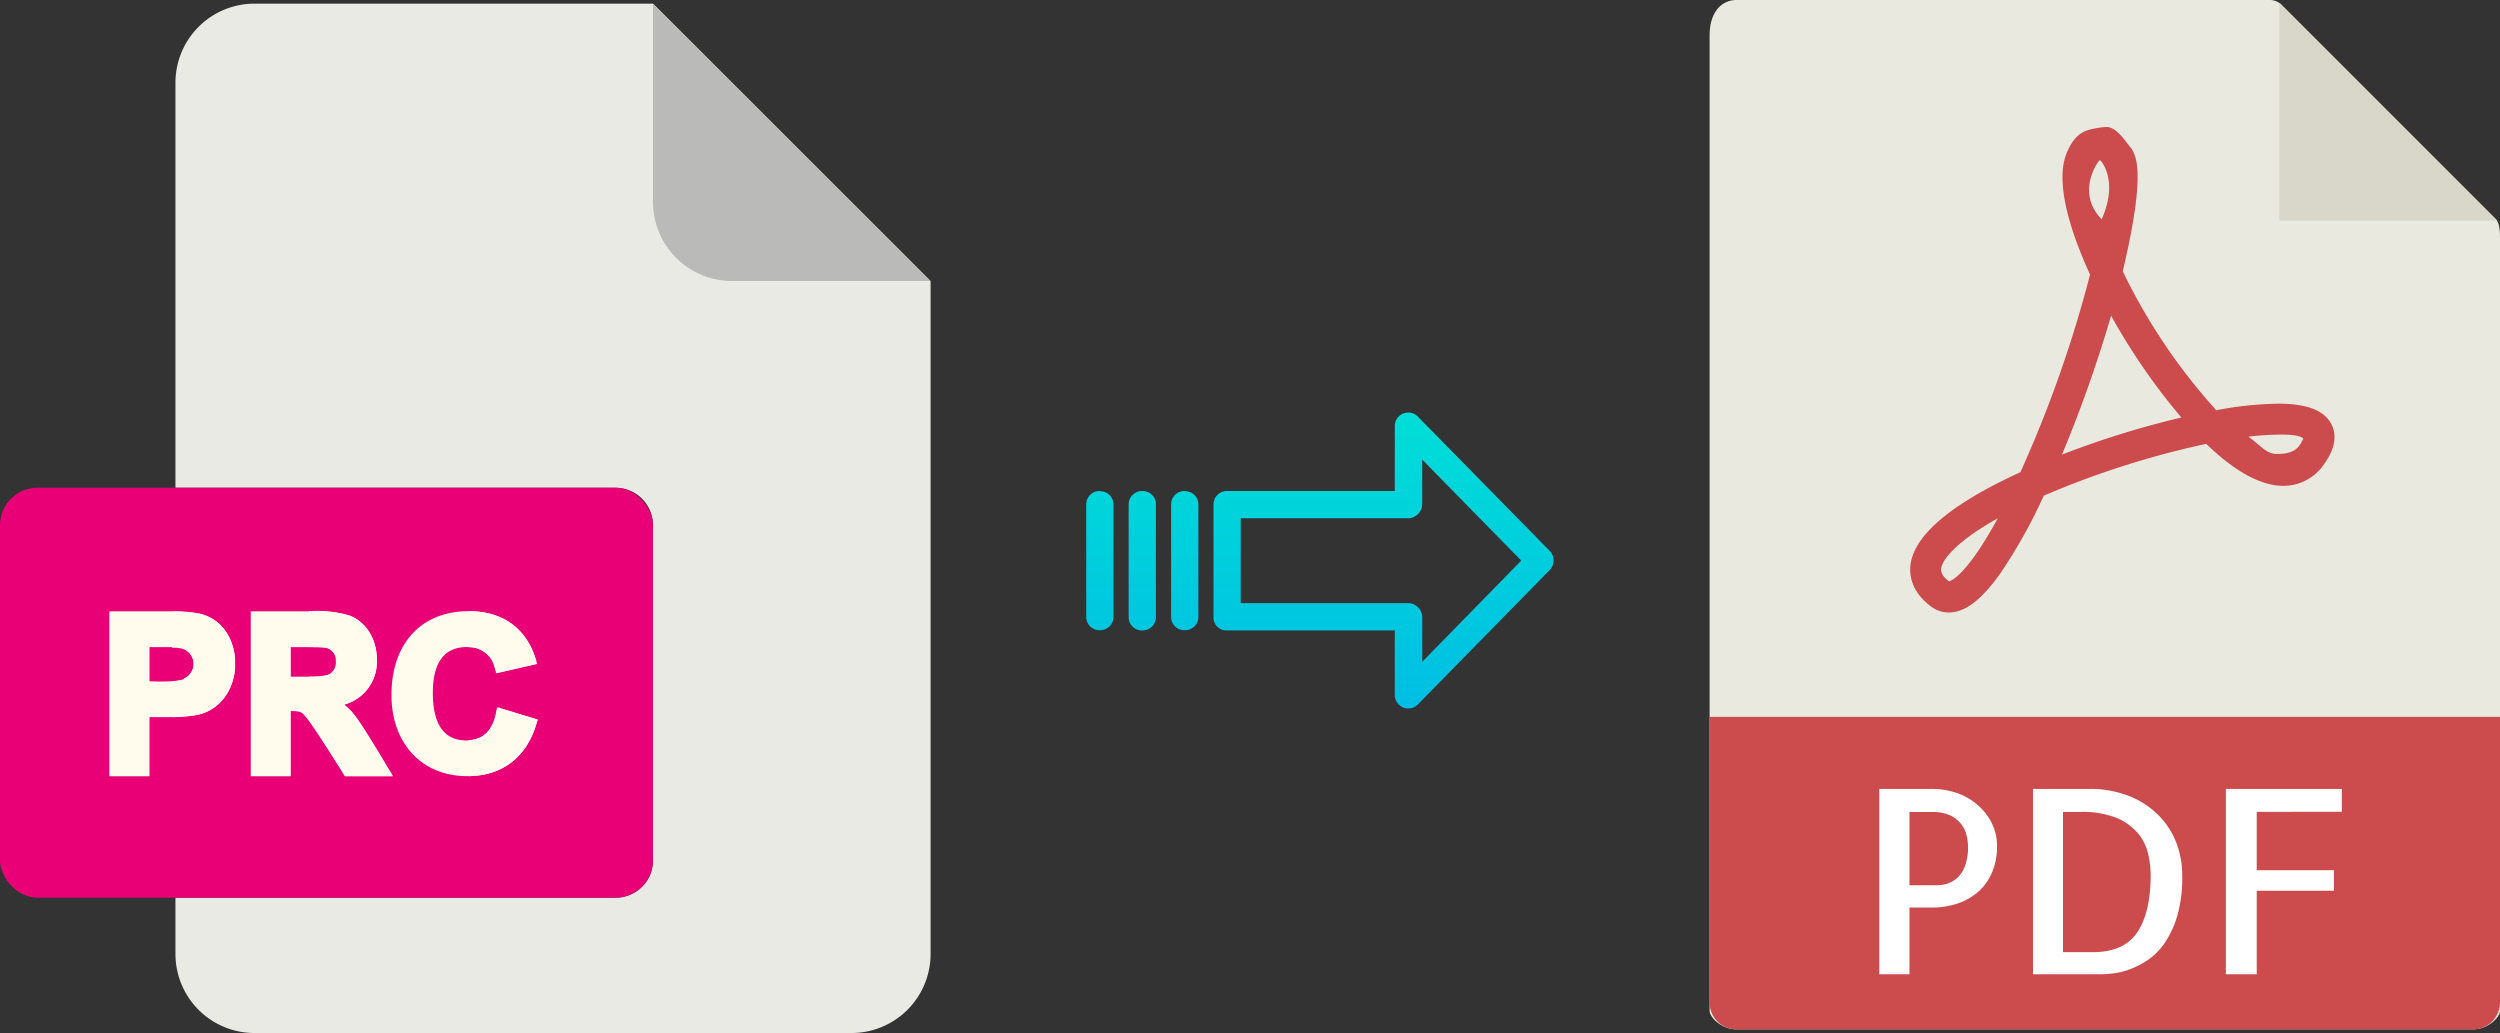
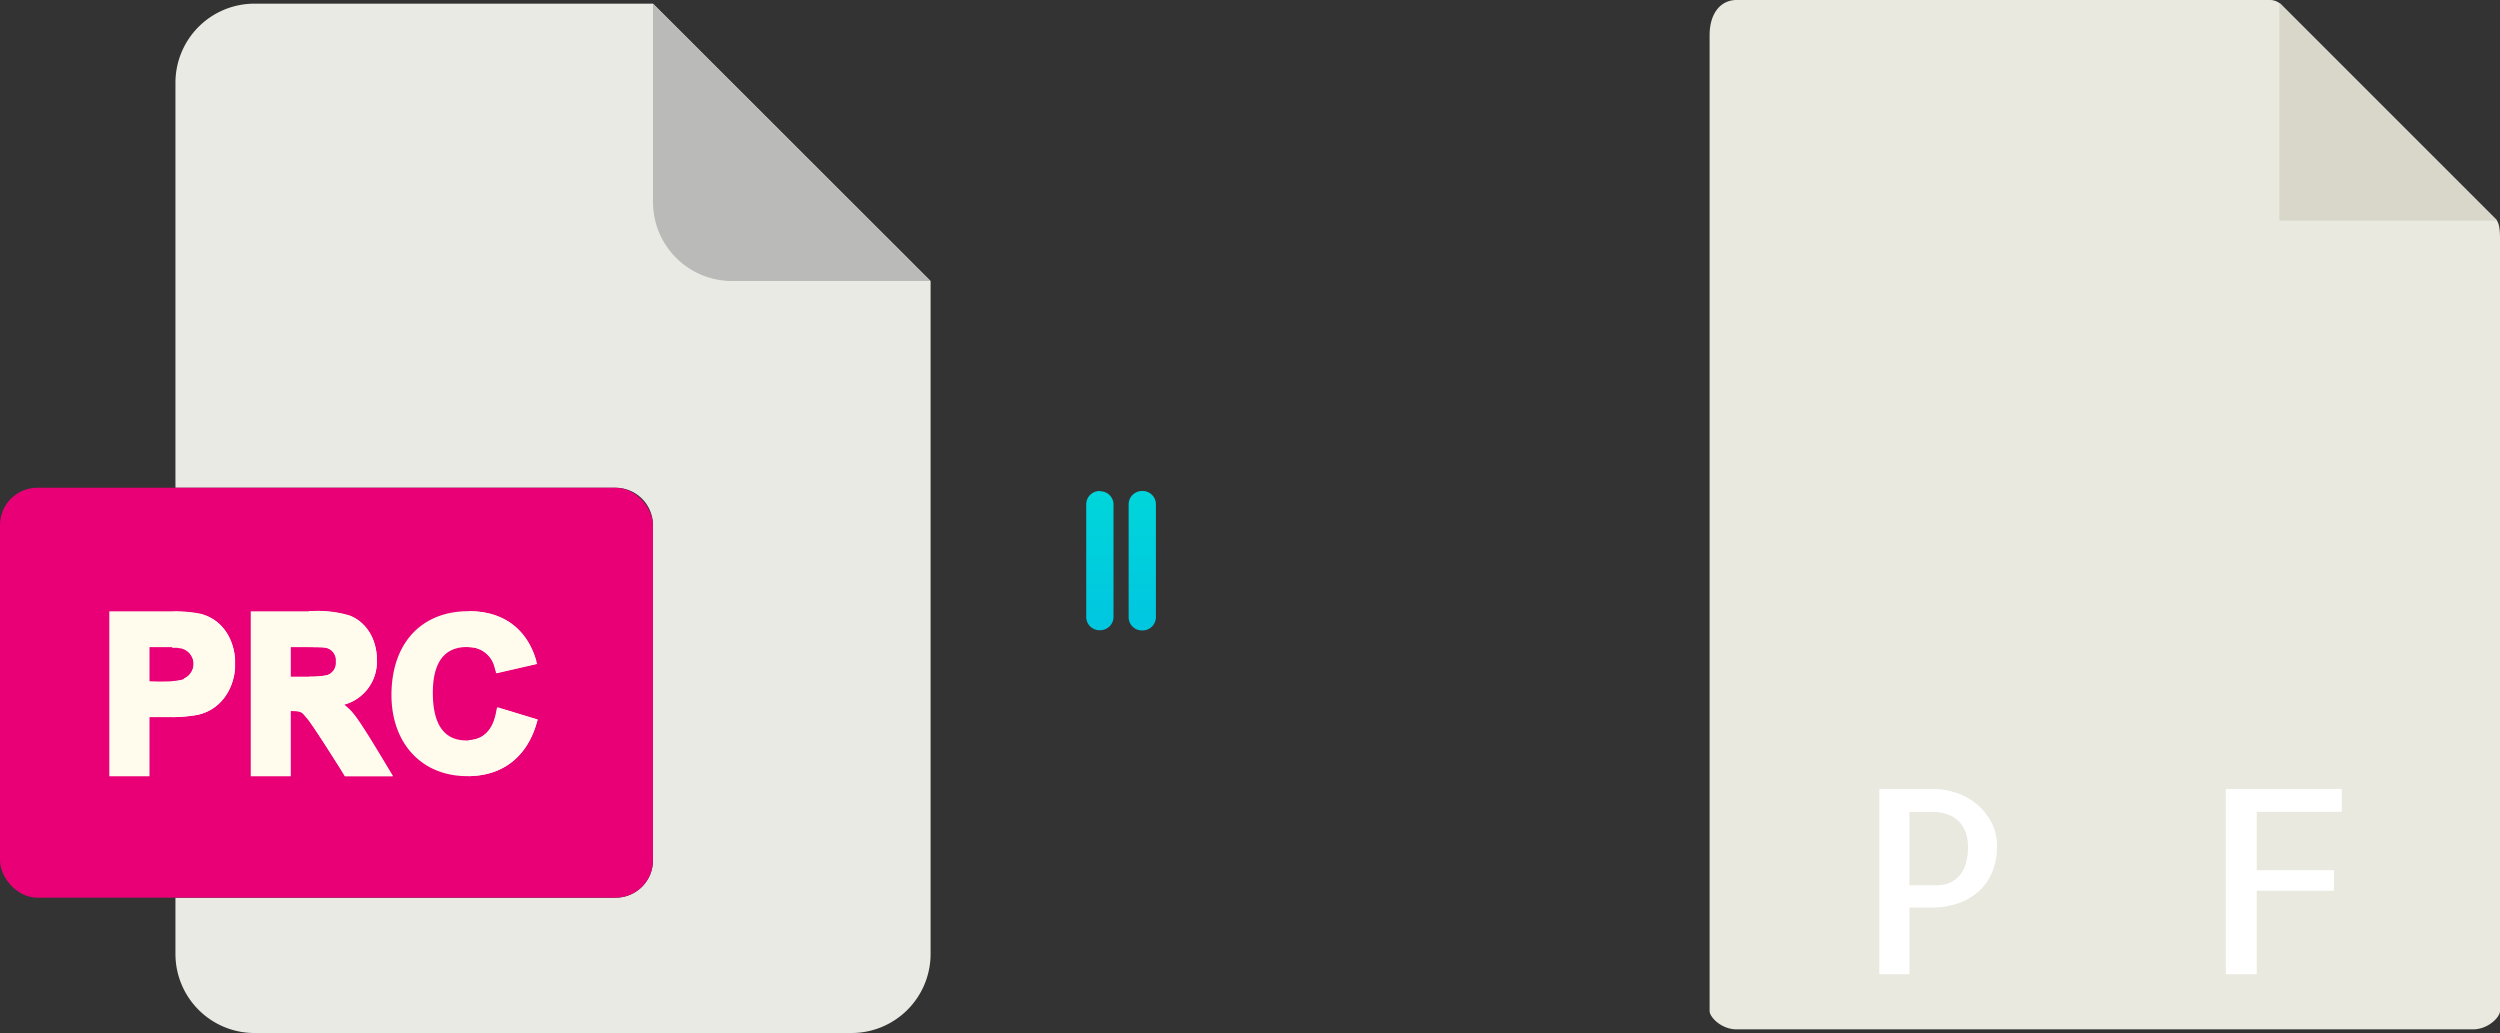
<svg xmlns="http://www.w3.org/2000/svg" xmlns:xlink="http://www.w3.org/1999/xlink" viewBox="0 0 485.74 200.71">
  <rect x="0" y="0" width="485.74" height="200.71" fill="#333333" stroke="none" />
  <defs>
    <style>.cls-1{fill:#e9e9e0;}.cls-2{fill:#d9d7ca;}.cls-3{fill:#cc4b4c;}.cls-4{fill:#fff;}.cls-5{fill:#eaeae4;}.cls-6{fill:#babab9;}.cls-7{fill:#e90076;}.cls-8{fill:#fffcee;}.cls-9{fill:url(#linear-gradient);}.cls-10{fill:url(#linear-gradient-2);}.cls-11{fill:url(#linear-gradient-3);}.cls-12{fill:url(#linear-gradient-4);}</style>
    <linearGradient id="linear-gradient" x1="268.83" y1="136.51" x2="268.83" y2="17.31" gradientTransform="matrix(1, 0, 0, -1, 0, 186.59)" gradientUnits="userSpaceOnUse">
      <stop offset="0" stop-color="#00efd1" />
      <stop offset="1" stop-color="#00acea" />
    </linearGradient>
    <linearGradient id="linear-gradient-2" x1="230.18" y1="136.51" x2="230.18" y2="17.31" xlink:href="#linear-gradient" />
    <linearGradient id="linear-gradient-3" x1="221.93" y1="136.51" x2="221.93" y2="17.31" xlink:href="#linear-gradient" />
    <linearGradient id="linear-gradient-4" x1="213.69" y1="136.51" x2="213.69" y2="17.31" xlink:href="#linear-gradient" />
  </defs>
  <title>prc to pdf</title>
  <g id="Layer_2" data-name="Layer 2">
    <g id="Layer_5_Image" data-name="Layer 5 Image">
      <path class="cls-1" d="M441,0H337.39c-2.88,0-5.22,2.34-5.22,6.88V196.43c0,1.23,2.34,3.57,5.22,3.57H480.51c2.89,0,5.23-2.34,5.23-3.57V46.35c0-2.49-.33-3.29-.92-3.88L443.26.92A3.14,3.14,0,0,0,441,0Z" />
      <polygon class="cls-2" points="442.88 0.54 442.88 42.86 485.2 42.86 442.88 0.54" />
-       <path class="cls-3" d="M378.65,119h0a5.74,5.74,0,0,1-3.46-1.16c-3.72-2.79-4.22-5.89-4-8,.65-5.81,7.84-11.9,21.37-18.1a238.14,238.14,0,0,0,13.53-38.39c-3.56-7.76-7-17.82-4.5-23.72.89-2.07,2-3.66,4.05-4.34a16.94,16.94,0,0,1,3.63-.62c1.8,0,3.38,2.32,4.5,3.75s3.44,4.19-1.33,24.29a114.33,114.33,0,0,0,18.17,27,69.12,69.12,0,0,1,12-1.28c5.6,0,9,1.3,10.37,4,1.14,2.22.67,4.82-1.39,7.71a9.52,9.52,0,0,1-7.93,4.26c-4.35,0-9.4-2.75-15-8.16A170.63,170.63,0,0,0,397.1,96.31a102.39,102.39,0,0,1-8.51,15.19C384.93,116.62,381.77,119,378.65,119Zm9.5-18.3c-7.63,4.29-10.74,7.81-11,9.8,0,.33-.13,1.19,1.54,2.47C379.26,112.81,382.36,111.39,388.15,100.71Zm48.71-15.87c2.91,2.24,3.62,3.37,5.52,3.37.84,0,3.22,0,4.32-1.57a5.81,5.81,0,0,0,.82-1.48c-.44-.24-1-.71-4.19-.71A54.92,54.92,0,0,0,436.86,84.84Zm-26.68-23.5a257.63,257.63,0,0,1-9.55,27,176.33,176.33,0,0,1,23.2-7.21A122.61,122.61,0,0,1,410.18,61.34ZM408,31.11c-.35.12-4.75,6.28.34,11.49C411.74,35.05,408.16,31.06,408,31.11Z" />
-       <path class="cls-3" d="M480.51,200H337.39a5.23,5.23,0,0,1-5.22-5.23V139.29H485.74v55.48A5.23,5.23,0,0,1,480.51,200Z" />
      <path class="cls-4" d="M371,189.29h-5.86v-36h10.35a14.52,14.52,0,0,1,4.54.73,12.25,12.25,0,0,1,4,2.2,11.39,11.39,0,0,1,2.88,3.54,9.8,9.8,0,0,1,1.1,4.66,12.71,12.71,0,0,1-.93,5,10.41,10.41,0,0,1-2.59,3.74,11.8,11.8,0,0,1-4,2.34,15.5,15.5,0,0,1-5.18.83H371v13Zm0-31.55V172h5.37a6.33,6.33,0,0,0,2.13-.37,5.39,5.39,0,0,0,1.93-1.19,6,6,0,0,0,1.41-2.32,10.89,10.89,0,0,0,.54-3.69,10.08,10.08,0,0,0-.25-2,5.66,5.66,0,0,0-1-2.2,5.84,5.84,0,0,0-2.12-1.76,7.93,7.93,0,0,0-3.62-.7H371Z" />
-       <path class="cls-4" d="M424,170.29a26.71,26.71,0,0,1-.95,7.6,19,19,0,0,1-2.42,5.27,12.54,12.54,0,0,1-3.3,3.35,16.64,16.64,0,0,1-3.54,1.83,14.21,14.21,0,0,1-3.12.78,20.25,20.25,0,0,1-2.1.17H395v-36h10.84a20.55,20.55,0,0,1,8,1.44,16.62,16.62,0,0,1,5.71,3.83,15.65,15.65,0,0,1,3.4,5.44A18,18,0,0,1,424,170.29ZM406.64,185q6,0,8.59-3.81t2.64-11a18.62,18.62,0,0,0-.54-4.45,9.48,9.48,0,0,0-2.07-4,11.08,11.08,0,0,0-4.18-2.89,18,18,0,0,0-6.83-1.1h-3.42V185Z" />
      <path class="cls-4" d="M438.47,157.74v11.33h15v4h-15v16.22h-6v-36H455v4.44Z" />
    </g>
    <g id="Layer_2-2" data-name="Layer 2">
      <path class="cls-5" d="M119.62,174.42H34.09v10.93a15.36,15.36,0,0,0,15.36,15.36h116a15.37,15.37,0,0,0,15.36-15.36V54.6L126.87.71H49.45A15.36,15.36,0,0,0,34.09,16.07v78.7h85.53a7.26,7.26,0,0,1,7.25,7.25h0v65.15A7.26,7.26,0,0,1,119.62,174.42Z" />
      <path class="cls-6" d="M180.76,54.6,126.87.71V39.24A15.36,15.36,0,0,0,142.23,54.6h38.53Z" />
      <rect class="cls-7" y="94.77" width="126.87" height="79.64" rx="7.24" />
      <g id="P">
        <path class="cls-8" d="M39,119.25a25.79,25.79,0,0,0-5.58-.47c-.55,0-1.11,0-1.73,0H21.24v32.05h7.81V139.34c1,0,2.63,0,4.4,0a30.05,30.05,0,0,0,4.9-.44c4.55-1,7-4.94,7.31-9.07,0-.58,0-1.16,0-1.73-.27-4-2.48-7.73-6.65-8.84ZM35.72,132a8.72,8.72,0,0,1-2.27.36c-1.56.09-3.42.06-4.4,0v-6.63c.92,0,2.88,0,4.4,0h.26c.25,0,.47,0,.68,0s.52.06.71.1a3.17,3.17,0,0,1,.62,6Z" />
        <path class="cls-8" d="M45.68,128.09c0,.57,0,1.15,0,1.73-.32,4.13-2.76,8.08-7.31,9.07a30.05,30.05,0,0,1-4.9.44v-7a8.72,8.72,0,0,0,2.27-.36,3.17,3.17,0,0,0-.62-6c-.19,0-.43-.06-.71-.1s-.43,0-.68,0h-.26v-7a25.79,25.79,0,0,1,5.58.47C43.2,120.36,45.41,124.13,45.68,128.09Z" />
      </g>
      <g id="R">
        <path class="cls-8" d="M63.49,131.2a17.21,17.21,0,0,1-3.5.27c-1.34,0-2.69,0-3.49,0v-5.73H60c.55,0,2.51,0,3,.08a2.47,2.47,0,0,1,2.24,2.71A2.52,2.52,0,0,1,63.49,131.2Zm4.91,7.19v0a13.89,13.89,0,0,0-1.57-1.45,8.63,8.63,0,0,0,6.38-8.79c0-3.94-2.08-7.27-5.29-8.51a21.53,21.53,0,0,0-7.14-.86H48.72v32.05H56.5V138.16c2.3,0,2.18.37,3,1.26.13.14.29.34.49.6,1.31,1.74,4.4,6.63,6,9.16.06.09-.15-.22,1,1.63h9.26c-3.81-6.35-6.55-10.91-7.93-12.42Z" />
        <path class="cls-8" d="M76.33,150.81H67.07l-1-1.63c-1.63-2.53-4.72-7.42-6-9.16v-8.55a17.21,17.21,0,0,0,3.5-.27,2.52,2.52,0,0,0,1.76-2.69A2.47,2.47,0,0,0,63,125.8c-.51-.07-2.47-.07-3-.08v-7h.79a21.53,21.53,0,0,1,7.14.86c3.21,1.24,5.29,4.57,5.29,8.51a8.63,8.63,0,0,1-6.38,8.79,13.89,13.89,0,0,1,1.57,1.45v0c1.38,1.51,4.12,6.07,7.93,12.42Z" />
      </g>
      <g id="C">
        <path class="cls-8" d="M104.45,139.8s0,.17-.11.4l-.06.22c-.63,2.27-3.21,10.21-13.2,10.38h-.34c-8.79,0-14.68-6.37-14.68-15.76,0-10,5.76-16.29,15-16.29h0c10.1,0,12.53,7.59,13.13,9.68,0,.07,0,.15,0,.21s.08.3.1.32l-7.93,1.82c0-.06,0-.3-.15-.64a2,2,0,0,0-.11-.42,5.14,5.14,0,0,0-5.13-4h-.26c-4.38,0-6.61,3-6.61,8.88,0,6.14,2.18,9.26,6.48,9.26a1.29,1.29,0,0,0,.39,0c4.85-.22,5.32-5.13,5.56-6.22a.68.68,0,0,1,.06-.16Z" />
        <path class="cls-8" d="M104.45,139.8s0,.17-.11.4l-.06.22c-.63,2.27-3.21,10.21-13.2,10.38v-7c4.85-.22,5.32-5.13,5.56-6.22a.68.68,0,0,1,.06-.16Z" />
        <path class="cls-8" d="M104.4,129l-7.93,1.82c0-.06,0-.3-.15-.64a2,2,0,0,0-.11-.42,5.14,5.14,0,0,0-5.13-4s0-6.39,0-7h0c10.1,0,12.53,7.59,13.13,9.68,0,.07,0,.15,0,.21S104.38,129,104.4,129Z" />
      </g>
    </g>
    <g id="Layer_3" data-name="Layer 3">
-       <path class="cls-9" d="M275.53,81A2.61,2.61,0,0,0,271,82.81V95.4H238.43A2.6,2.6,0,0,0,235.78,98v22a2.5,2.5,0,0,0,.77,1.8,2.61,2.61,0,0,0,1.88.7H271V135a2.62,2.62,0,0,0,1.62,2.45,2.57,2.57,0,0,0,1,.2,2.65,2.65,0,0,0,1.89-.8l25.59-26.1a2.65,2.65,0,0,0,0-3.71Zm.81,47.58v-8.63a2.8,2.8,0,0,0-2.7-2.77H241.07V100.7h32.56a2.8,2.8,0,0,0,2.7-2.77V89.3l19.24,19.62Z" />
-       <path class="cls-10" d="M230.19,95.4h0A2.6,2.6,0,0,0,227.54,98v0l0,21.89a2.58,2.58,0,0,0,2.59,2.56h.06a2.6,2.6,0,0,0,2.65-2.55V98a2.57,2.57,0,0,0-2.58-2.56Z" />
      <path class="cls-11" d="M221.94,95.4h0A2.6,2.6,0,0,0,219.29,98v21.93a2.57,2.57,0,0,0,2.58,2.56h.07a2.6,2.6,0,0,0,2.65-2.55V98A2.58,2.58,0,0,0,222,95.4Z" />
      <path class="cls-12" d="M213.7,95.4h0A2.6,2.6,0,0,0,211.05,98v0l0,21.89a2.58,2.58,0,0,0,2.59,2.56h.06a2.6,2.6,0,0,0,2.65-2.55v0l0-21.89a2.58,2.58,0,0,0-2.59-2.56Z" />
    </g>
  </g>
</svg>